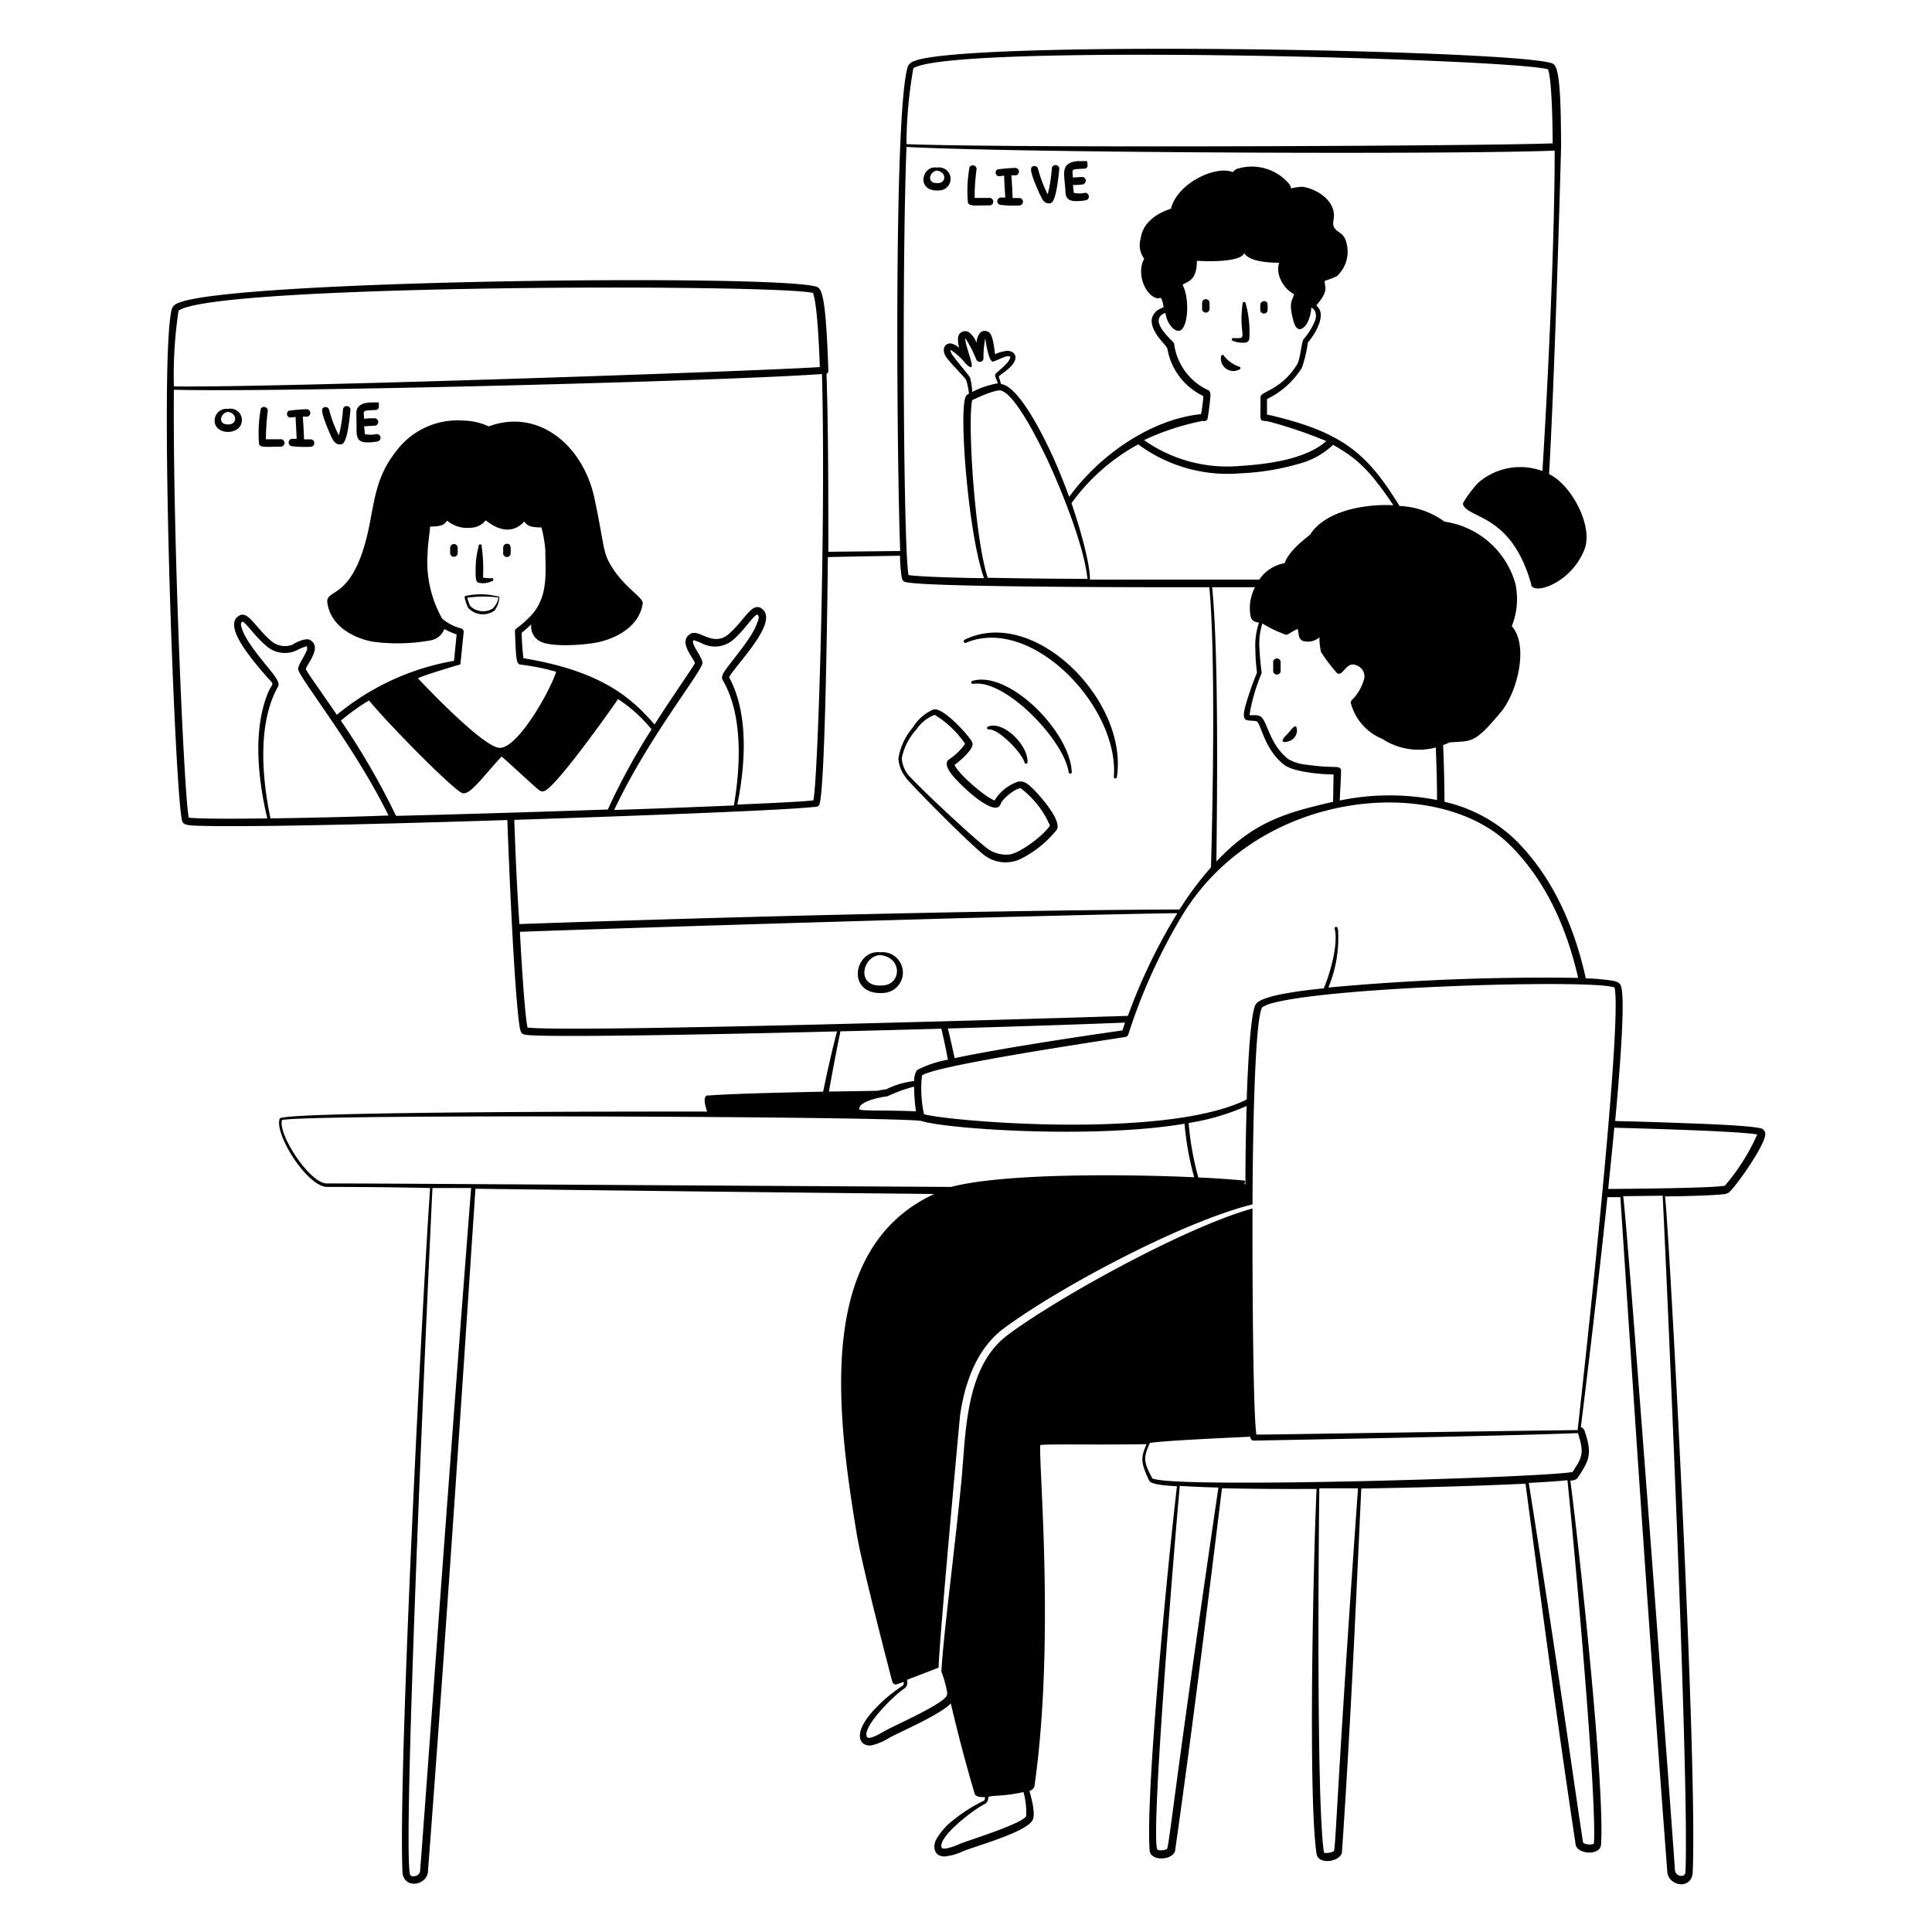
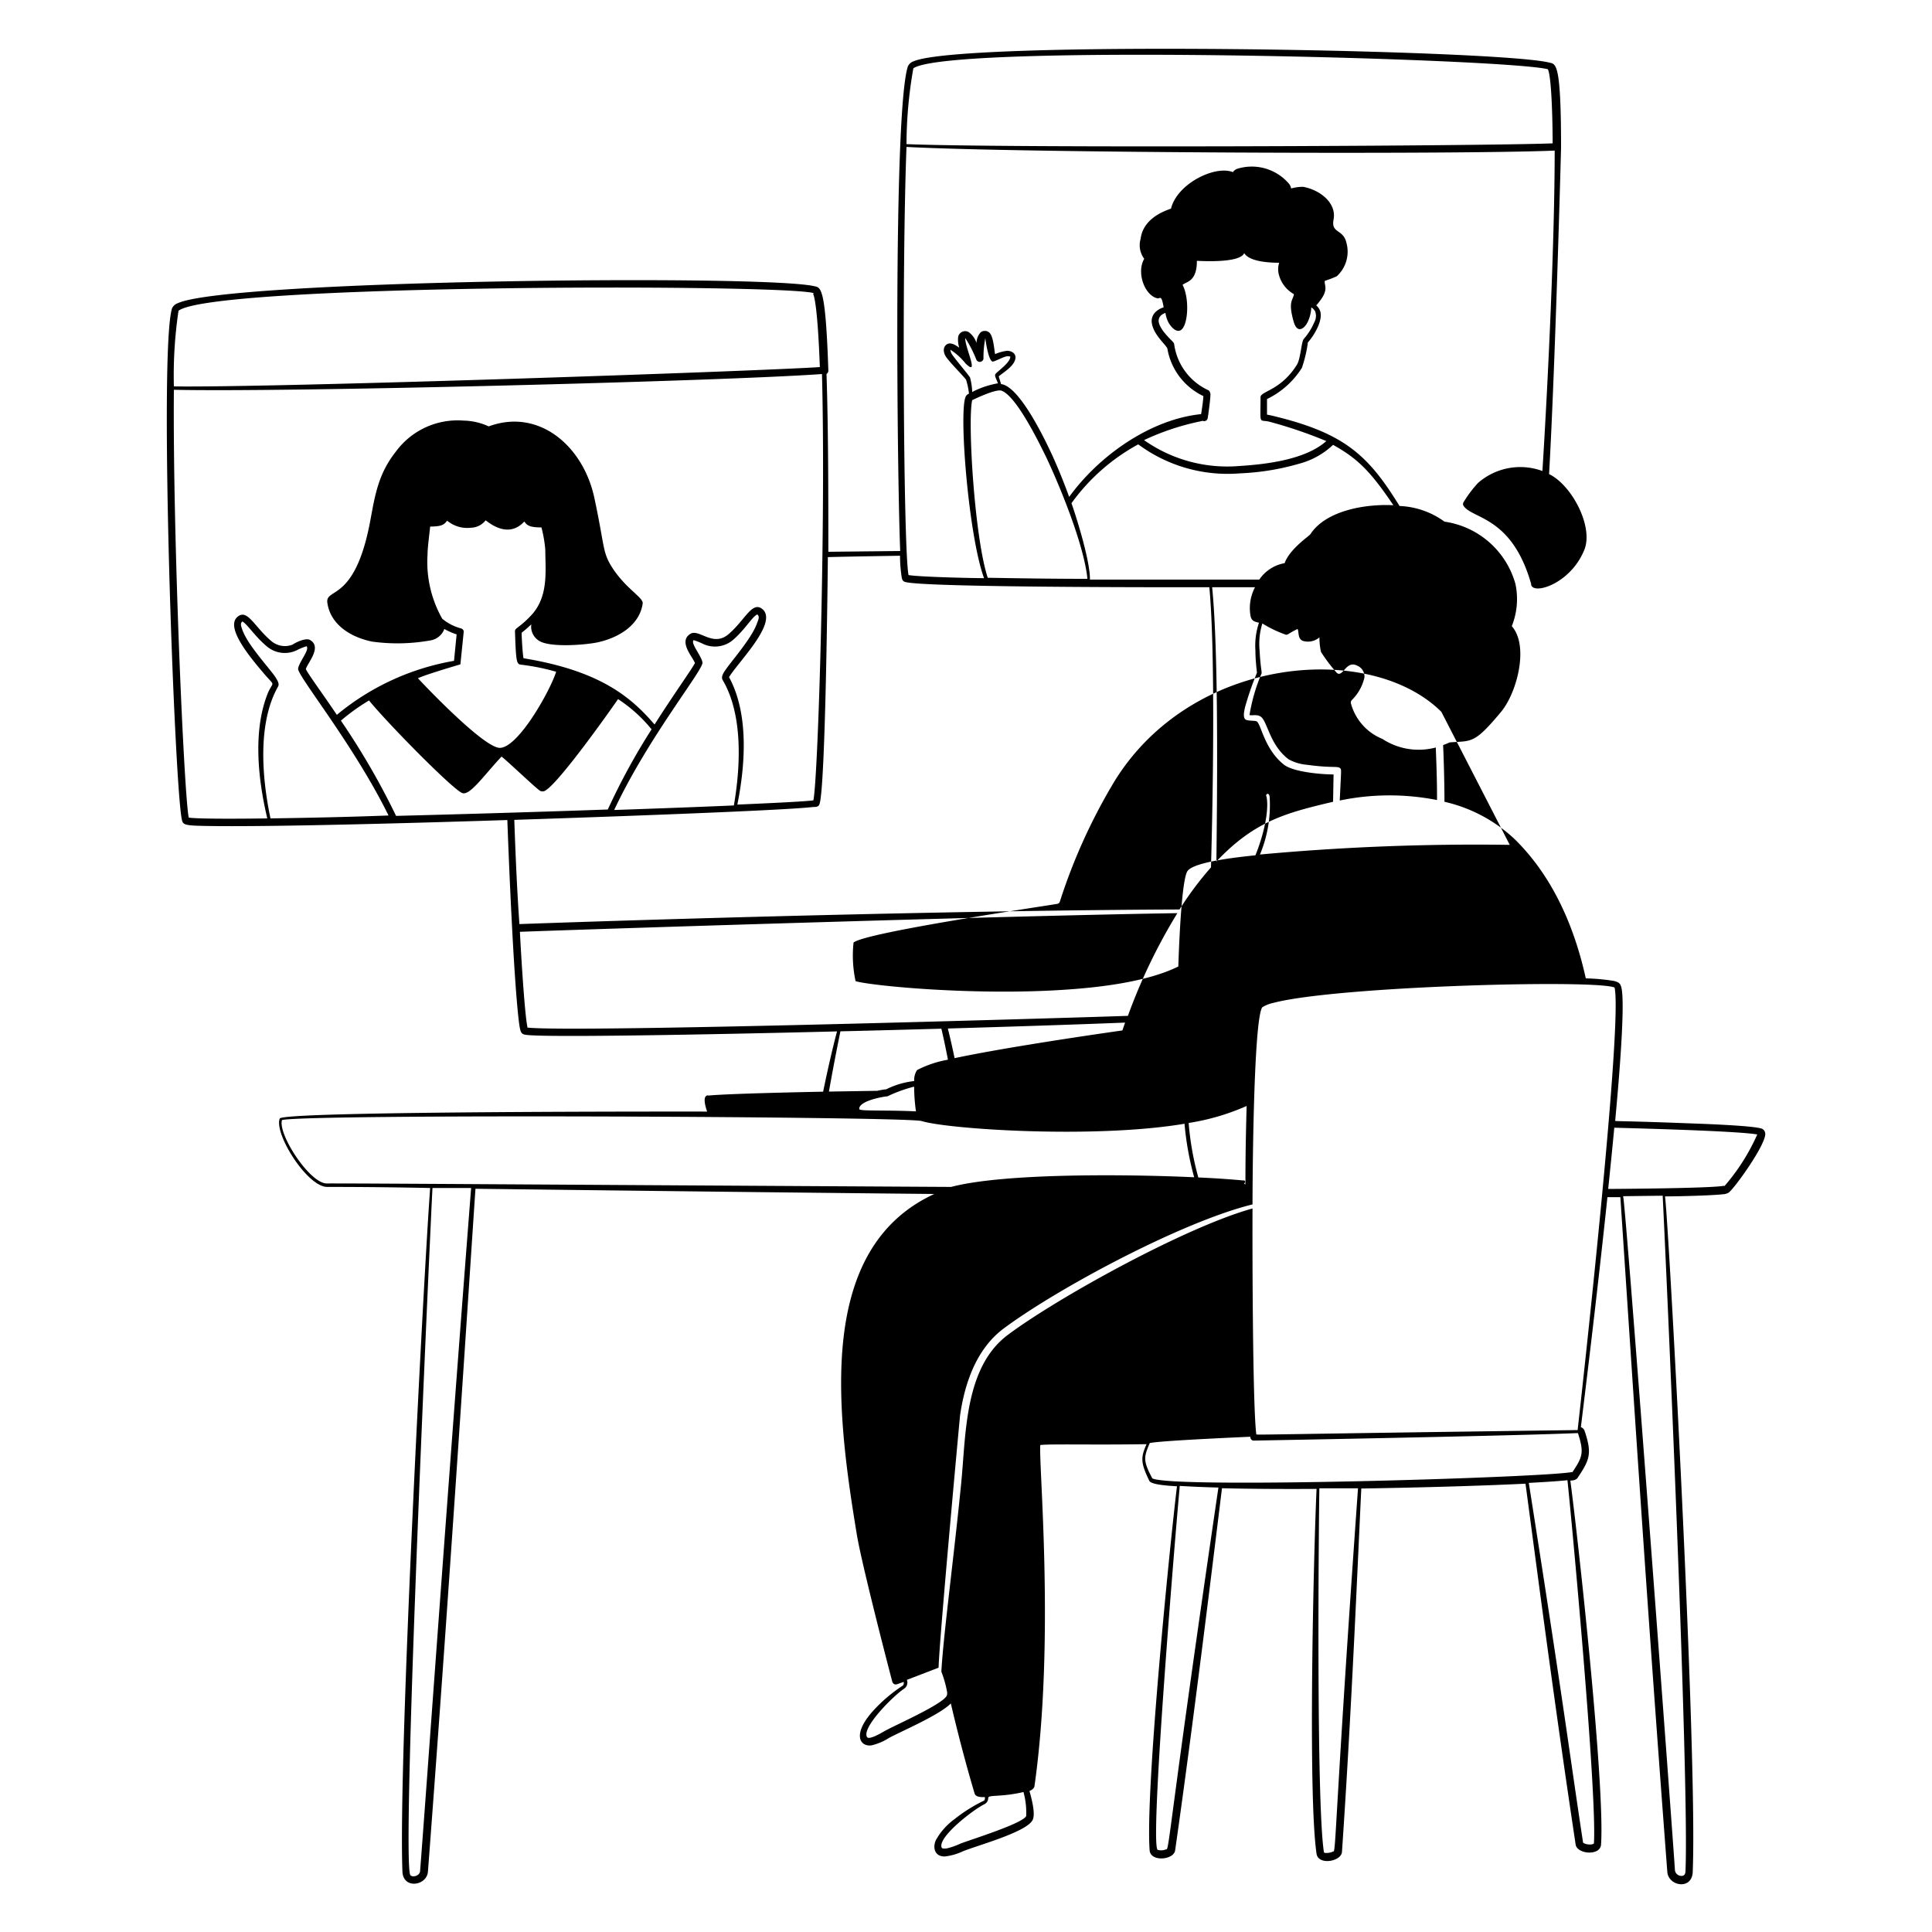
<svg xmlns="http://www.w3.org/2000/svg" viewBox="0 0 400 400" height="400" width="400" id="Facetime-Meeting-1--Streamline-Milano.svg">
  <desc>Facetime Meeting 1 Streamline Illustration: https://streamlinehq.com</desc>
  <g fill="#000000">
-     <path d="M182.26 197.16c-5.54 -0.6 -7.18 9.16 0.9 8.4a4.22 4.22 0 1 0 -0.9 -8.4zm0.74 6.84c-6 0.7 -4.52 -6.12 -0.76 -6.26 4.64 0.52 4.34 5.94 0.76 6.26zm84.12 -52.7a10 10 0 0 1 -0.8 0.9c-2 2 0.44 1.48 1.18 0.94a2.4 2.4 0 0 0 1.02 -1.66c-0.02 -1.26 -0.24 -1.6 -1.4 -0.18zm-3.52 -14.34v1.8a0.78 0.78 0 1 0 1.54 0v-1.76a0.78 0.78 0 0 0 -1.54 -0.04zM168.28 60.64s0.06 0.1 0 0zM49.76 88.16a2.36 2.36 0 0 0 -2.54 -3.5 2.44 2.44 0 0 0 -2.78 2.46c0.02 2.7 4.18 3 5.32 1.04zm-2.2 -0.3c-2.66 0.26 -2 -2.42 -0.36 -2.58 1.96 0.32 1.86 2.42 0.36 2.58zm146.92 -48.44a2.38 2.38 0 1 0 -0.48 -4.72c-3.22 -0.54 -4.42 5.12 0.48 4.72zM194 35.32c2 0.32 1.88 2.42 0.38 2.58 -2.72 0.26 -1.98 -2.42 -0.38 -2.58zM58 92.48a0.78 0.78 0 1 0 0 -1.54h-2.96a54.72 54.72 0 0 1 0.38 -5.76 0.78 0.78 0 0 0 -1.42 -0.58 28 28 0 0 0 -0.36 7.4c0.36 0.72 1.78 0.48 4.36 0.48zm146.74 -49.96a0.78 0.78 0 1 0 0 -1.54h-2.96a45.7 45.7 0 0 1 0.38 -5.76 0.78 0.78 0 0 0 -1.44 -0.58 28 28 0 0 0 -0.32 7.36c0.4 0.76 1.78 0.52 4.34 0.52zM70.44 92c0.6 0 1.46 -0.12 2.12 -7.18a0.78 0.78 0 0 0 -1.54 -0.14 30 30 0 0 1 -0.86 5.46 24.94 24.94 0 0 1 -2 -5.26 0.78 0.78 0 0 0 -1.38 -0.3c-0.56 0.72 1.8 5.8 1.82 5.86 0.38 0.82 0.96 1.68 1.84 1.56zm146.74 -49.9c0.62 0 1.46 -0.12 2.14 -7.18a0.78 0.78 0 0 0 -1.54 -0.14 32 32 0 0 1 -0.86 5.46 26.14 26.14 0 0 1 -2 -5.26 0.76 0.76 0 0 0 -1.38 -0.28c-0.54 0.74 1.88 5.9 2 6 0.24 0.68 0.82 1.46 1.64 1.4zM73.82 89.4c0.1 1.44 0.44 2.2 2.32 2.2a10.98 10.98 0 0 0 2 -0.2 0.76 0.76 0 0 0 -0.24 -1.52 5.38 5.38 0 0 1 -2.36 0c0 -0.14 -0.14 -1.48 -0.14 -1.62l2 -0.12a0.78 0.78 0 1 0 0 -1.54c-0.76 0 -1.22 0 -2 0.12 -0.12 -1.74 -0.42 -1.7 1.84 -1.82 0.66 0 1.06 0 1.2 -0.62 0 -1.18 0.12 -0.96 -0.84 -0.96s-4 -0.16 -3.82 2.44c0.08 4.24 0.02 3.2 0.04 3.64zm146.76 -49.96c0 1.44 0.44 2.2 2.32 2.2a10.98 10.98 0 0 0 2 -0.2 0.78 0.78 0 0 0 -0.26 -1.52 5.26 5.26 0 0 1 -2.34 0c0 -0.14 -0.14 -1.46 -0.16 -1.62 0.68 0 1.22 0 2 -0.12a0.78 0.78 0 0 0 0 -1.54c-0.76 0 -1.22 0.1 -2 0.12 -0.14 -1.74 -0.42 -1.7 1.84 -1.82 0.64 0 1.06 0 1.2 -0.62 -0.14 -1.18 0 -0.96 -0.84 -0.96h-1.36c-3.5 0.46 -2.62 2.52 -2.4 6.08zM60 86.44s0.66 0 1.18 -0.14c0.1 1.32 0.22 4.24 0.24 4.56h-0.78a0.76 0.76 0 1 0 -0.22 1.52 24 24 0 0 0 4 0.12 0.78 0.78 0 0 0 0 -1.54h-1.48c0 -1.06 -0.18 -3.64 -0.24 -4.7h0.94a0.78 0.78 0 0 0 -0.2 -1.54 34.62 34.62 0 0 0 -3.64 0.32 0.76 0.76 0 0 0 0.2 1.4zm146.72 -49.96s0.66 0 1.18 -0.14c0 1.12 0.22 4.34 0.24 4.56h-0.78a0.76 0.76 0 1 0 -0.22 1.52 24.2 24.2 0 0 0 4 0.12 0.78 0.78 0 0 0 0 -1.54h-1.5c0 -1.06 -0.16 -3.64 -0.24 -4.7h0.96a0.78 0.78 0 0 0 -0.2 -1.54 34.62 34.62 0 0 0 -3.64 0.32 0.76 0.76 0 0 0 0.2 1.4zM96.9 125.82a4.14 4.14 0 0 0 5.5 0.58 5.3 5.3 0 0 0 1 -2.82 14.38 14.38 0 0 0 -7.06 -0.18c-0.18 0 -0.14 0.32 -0.1 0.52a12.34 12.34 0 0 0 0.66 1.9zm6.3 -2A4.4 4.4 0 0 1 102 126a3.82 3.82 0 0 1 -4.66 -0.54 12.62 12.62 0 0 1 -0.6 -1.7 22.98 22.98 0 0 1 6.46 -0.04zm-4.28 -3.22a4 4 0 0 0 2.9 -0.28 0.32 0.32 0 1 0 -0.16 -0.6 9.36 9.36 0 0 1 -1.66 -0.14 33.24 33.24 0 0 0 -0.28 -6.48 0.32 0.32 0 1 0 -0.62 0 18 18 0 0 0 -0.62 4.9c-0.02 0.78 -0.08 2.28 0.44 2.6zm-4.16 -7.18a0.8 0.8 0 0 0 -0.76 -0.8 0.84 0.84 0 0 0 -0.8 0.76v1.12a0.78 0.78 0 0 0 1.56 0c0 -0.36 -0.02 -0.66 0 -1.08zm9.42 1a0.78 0.78 0 1 0 1.54 0c0 -1 0.14 -1.84 -0.76 -1.84a0.78 0.78 0 0 0 -0.78 0.78zm152.32 -37.88a0.32 0.32 0 0 0 0 -0.64 6.84 6.84 0 0 1 -3.06 -2.18 0.32 0.32 0 0 0 -0.62 0 2.58 2.58 0 0 0 3.68 2.82zm-1.32 -6a5.52 5.52 0 0 0 2.78 0.38 0.92 0.92 0 0 0 0.7 -0.88 22 22 0 0 0 -0.46 -6c-0.14 -0.64 -0.28 -1.1 -0.3 -1.28a0.32 0.32 0 0 0 -0.62 0c-0.96 7.02 1.52 7.42 -2 7.22a0.3 0.3 0 0 0 -0.1 0.56zm-6.3 -7.7v1.22a0.78 0.78 0 0 0 1.54 0v-1.2a0.78 0.78 0 1 0 -1.54 -0.02zm13.56 1.52c0 -1.18 0.18 -2 -0.72 -2a0.8 0.8 0 0 0 -0.8 0.74v1.16a0.78 0.78 0 0 0 1.52 0.1zM187.56 161c-0.2 0.14 11.74 12.34 15.82 15.72a7.26 7.26 0 0 0 8 1.08 22.44 22.44 0 0 0 7.4 -6c1.2 -1.86 -3.7 -7.4 -5.26 -8.82 -0.96 -0.86 -1.62 -1.36 -2.74 -1.14a9.12 9.12 0 0 0 -4.86 3.88c-1.78 -0.54 -7.68 -5.62 -8.28 -7.36 0.98 -0.7 3.4 -2.8 3.68 -4a1.12 1.12 0 0 0 -0.12 -0.86c-1.04 -1.72 -6.24 -7.32 -8 -6.58a9.16 9.16 0 0 0 -4.18 3.66A13.06 13.06 0 0 0 186 157.06a7.24 7.24 0 0 0 1.56 3.94zm-0.86 -4a12.34 12.34 0 0 1 3.06 -6 8 8 0 0 1 3.76 -3 20.54 20.54 0 0 1 6.3 6 12.38 12.38 0 0 1 -3.26 3.18c-1.18 0.72 -0.26 2.22 0.6 3.3 1.74 2.18 8.9 8.96 10 6 0.54 -1.4 3.52 -3.52 4.22 -3.24a19.3 19.3 0 0 1 6 7.68c-1.26 2 -6.22 5.78 -8.48 6a6.56 6.56 0 0 1 -4.68 -1.4c-3.32 -2.58 -13.38 -12 -16.2 -15.1a6.48 6.48 0 0 1 -1.32 -3.32zm17.9 -6.58a0.3 0.3 0 0 0 0.14 0.6c2 -0.12 6.8 4.76 7.38 6.86a0.32 0.32 0 0 0 0.62 0c0.16 -3.68 -5.06 -8.7 -8.14 -7.46zm-3.3 -9.44a0.32 0.32 0 0 0 0.14 0.62c6.46 -1.16 18.72 11.36 19.82 18.26a0.32 0.32 0 0 0 0.64 0c-0.34 -8.42 -13.08 -21.18 -20.6 -18.88z" stroke-width="1" />
-     <path d="M200 133.08c13.64 -5.76 31.84 13.38 30.6 27.86a0.32 0.32 0 0 0 0.62 0c2.5 -15.76 -17.04 -35.58 -31.48 -28.5a0.3 0.3 0 0 0 0.26 0.64z" stroke-width="1" />
-     <path d="M334.18 204.52zm-21.6 -29.6c7.48 7.38 11.82 17.28 14.16 27.54a486.9 486.9 0 0 0 -51.72 2 26.46 26.46 0 0 0 2 -12c-0.16 -1.02 -0.96 -0.44 -0.64 0 0.62 3.14 -0.82 8.56 -2.3 12.16 -2.8 0.3 -12.86 1.28 -14.1 3.32s-1.76 16.4 -1.86 19.7c-6.34 3.14 -16 4.3 -23.06 4.78 -18.76 1.32 -40.42 -0.76 -43.76 -1.74a25.08 25.08 0 0 1 -0.42 -8c2.58 -2.12 38.9 -7.44 42.14 -8a0.68 0.68 0 0 0 0.58 -0.5 118.14 118.14 0 0 1 11.42 -25.08c16.24 -26.04 52.98 -28.68 67.56 -14.18zm-55.2 69.48a190.26 190.26 0 0 0 -9.28 -0.62 59.8 59.8 0 0 1 -2 -11.28 47.62 47.62 0 0 0 12 -3.52c-0.48 17.82 0 16.54 -0.52 16a0.3 0.3 0 0 0 -0.2 -0.58zm-61.14 -31.46c11.7 -0.34 24.96 -0.76 36.7 -1.22 -0.26 0.72 -0.44 1.28 -0.56 1.62 -9.42 1.34 -25.42 3.76 -34.74 5.74 -0.42 -2 -0.9 -4.16 -1.4 -6.14zm54.72 -91.36h8.88a9.24 9.24 0 0 0 -0.92 6c0.24 1.02 0.88 1.16 1.74 1.34a14.9 14.9 0 0 0 -0.74 5.76c0 2 0.26 4 0.32 4.6a64.14 64.14 0 0 0 -2.48 7.18c-0.16 0.76 -0.42 1.88 0 2.4s2.16 0.22 2.52 0.56c0.9 0.92 1.64 5.84 5.58 8.92 2 1.52 7.78 2 10.24 2L276 166c-9.78 2.3 -16.26 4 -24.16 12.36 0.16 -13.66 0.48 -43.26 -0.88 -56.78zm-29.12 -17.4a41.4 41.4 0 0 1 13.82 -12.18 31.08 31.08 0 0 0 21.08 6 51.12 51.12 0 0 0 12.26 -2 16.22 16.22 0 0 0 7 -3.9c4.78 2.7 7.44 5 12.48 12.5 -5.86 -0.3 -14 1.12 -17.18 6 -0.28 0.42 -4.24 3 -5.34 6a8 8 0 0 0 -5.24 3.4h-35.06c0.06 -3.58 -2.46 -11.9 -3.82 -15.82zM199.86 70a25.52 25.52 0 0 1 2.28 4.46 0.78 0.78 0 0 0 1.48 -0.18A20.86 20.86 0 0 1 204 70c0 0.2 0.64 4.88 1.56 4.86 0.38 0 2.46 -1.12 3 -1.1s0.66 0 0.6 0.26c-0.22 1.14 -2.24 2.56 -3 3.34 -0.34 0.36 0 0.84 0.46 2a18.12 18.12 0 0 0 -5.34 1.8 12.5 12.5 0 0 0 -0.44 -2.98c-0.22 -0.46 -2.92 -3.62 -3.7 -4.76a2 2 0 0 1 -0.36 -0.92c0 -0.18 0 -0.12 0.12 0a12.62 12.62 0 0 1 2.98 2.72c3.08 3.06 -0.22 -3.54 -0.02 -5.22zm1.4 12.86c1.02 -0.5 4.8 -2.26 6 -2 3.1 0.92 8 11.04 9.44 14 2.94 6.26 7.76 18.12 8.44 24.98 -7.7 0 -14.76 -0.12 -20.64 -0.22 -2.72 -8.28 -4.18 -32.14 -3.24 -36.68zm47.66 4.22a0.74 0.74 0 0 0 1.12 -0.5c0.16 -0.94 0.52 -3.64 0.56 -4.68a1.32 1.32 0 0 0 -0.32 -1.06 12.32 12.32 0 0 1 -7.18 -9.58 0.86 0.86 0 0 0 -0.18 -0.38c-0.36 -0.48 -2.8 -2.54 -3.04 -4.34 0 -0.72 0.28 -1.34 1.4 -1.76a7.76 7.76 0 0 0 0.42 1.52c0.44 1.08 1.62 2.54 2.64 2.12 1.66 -0.7 2 -6.62 0.5 -9.44 0.78 -0.7 2.98 -0.64 2.96 -4.98 0.22 0 8.92 0.6 9.8 -1.6 1.08 1.82 5.36 2 7.24 2a4.4 4.4 0 0 0 0 2.68 6.48 6.48 0 0 0 2.72 3.62c0.24 0.2 0.38 0 0.28 0.46 -0.26 1.08 -1.14 1.44 0 5.44 0.26 0.92 0.78 1.84 1.64 1.46 1.38 -0.6 2 -3.24 2 -4.38 0.2 0 0.6 0.44 0.8 0.76a2.72 2.72 0 0 1 -0.18 2.3 12.56 12.56 0 0 1 -2.14 3.4c-0.52 0.46 -0.68 4.16 -1.44 5.36 -3.32 5.34 -7.54 5.5 -7.54 6.72 0 6 -0.4 4.54 1.86 5.1a93.26 93.26 0 0 1 11.76 4c-4.26 3.8 -12.22 4.8 -18 5.16a29.88 29.88 0 0 1 -19.74 -5.36 52 52 0 0 1 12.06 -3.96zm28.56 72c-0.52 -0.56 -1.56 0 -6.9 -0.74a9.5 9.5 0 0 1 -3.8 -1.14c-3.78 -2.88 -4.28 -7.38 -5.58 -8.68 -0.82 -0.78 -2.14 -0.26 -2.5 -0.5a36.94 36.94 0 0 1 2.48 -8.56c0.12 -0.32 -0.22 -1.26 -0.4 -4.86a14.12 14.12 0 0 1 0.58 -5.52 24.52 24.52 0 0 0 4.78 2.3c0.46 0.18 0.74 -0.34 2.52 -1.16 0.3 0.74 0 2 1.06 2.46a3.66 3.66 0 0 0 3.46 -0.72 12.94 12.94 0 0 0 0.32 3.02 34.16 34.16 0 0 0 3.3 4.36c1.28 0.96 1.88 -2.76 4.24 -1.5a2.4 2.4 0 0 1 1.44 2.48 9.54 9.54 0 0 1 -2.6 4.62 0.78 0.78 0 0 0 -0.18 0.72 11.04 11.04 0 0 0 6.5 7.32 13.7 13.7 0 0 0 11.06 1.78c0.14 3.28 0.28 7.58 0.26 10.88a50.58 50.58 0 0 0 -20.14 0.1c0.3 -6.56 0.38 -6.34 0.1 -6.66zm43 -144.74c0.88 2 0.98 13.2 0.98 15.34 -13.74 0.56 -113.64 1 -133.78 0.16a91.3 91.3 0 0 1 1.42 -15.7c7.5 -5.16 122.9 -2.04 131.38 0.2zm-6.72 106.58a17.88 17.88 0 0 0 -14.7 -12.92 16.88 16.88 0 0 0 -9.3 -3.24c-6.48 -10.48 -11.32 -15.16 -26.64 -18.76l-0.8 -0.16v-3.22a17.52 17.52 0 0 0 7.22 -6.46 26.62 26.62 0 0 0 1.24 -5.26c1.44 -1.62 3.5 -5.12 2.32 -6.98 -0.7 -1.1 -0.8 -0.28 0 -1.4 2.16 -2.68 0.96 -3.5 1.2 -4.38a21.14 21.14 0 0 0 2.46 -0.94 6.88 6.88 0 0 0 2 -6.94c-0.66 -2.9 -3.22 -1.88 -2.66 -4.8 0.66 -3.48 -2.86 -6.16 -6.3 -6.78a9.06 9.06 0 0 0 -2.48 0.34 2.38 2.38 0 0 0 -0.4 -0.92A10.12 10.12 0 0 0 256 35c-1.36 0.78 0 0.76 -1.4 0.44 -3.84 -0.84 -10.94 2.82 -12.16 7.76 -4.32 1.44 -6 3.88 -6.28 6.22a4.7 4.7 0 0 0 0.74 4.16c-1.68 2.9 0.14 7.62 2.72 8.18 0.58 0.14 0.82 -0.92 1.3 1.86 -2 0.68 -2.6 2 -2.46 3.16 0.3 2.58 3.12 4.72 3.24 5.44a13.36 13.36 0 0 0 7.44 9.78c0 0.78 -0.34 2.98 -0.46 3.74 -10.44 1.06 -21.1 8.54 -27.32 17.14a121.86 121.86 0 0 0 -3.42 -8.44c-1.6 -3.48 -6.86 -14.48 -10.68 -14.92 -0.16 -0.56 -0.38 -1.22 -0.48 -1.6 1.06 -0.9 3.02 -2 3.42 -3.54 0.22 -0.82 -0.26 -1.66 -1.64 -1.76a8.9 8.9 0 0 0 -2.54 0.7c-0.22 -1.26 -0.38 -3.86 -1.26 -4.52a1.42 1.42 0 0 0 -1.72 0 3.32 3.32 0 0 0 -0.86 2.2 4.6 4.6 0 0 0 -1.62 -2.24 1.48 1.48 0 0 0 -2.18 0.96A5.56 5.56 0 0 0 198.6 72c-0.86 -0.66 -2 -1.32 -2.78 -0.54s-0.34 2 0.28 2.74c0.18 0.24 0.46 0.56 0.78 0.94 1.18 1.32 3 3.22 3.14 3.5a15.48 15.48 0 0 1 0.6 2.86 1.28 1.28 0 0 0 -0.62 0.5c-1.6 2.58 0.52 29.02 3.74 37.7 -2.36 0 -13.32 -0.24 -15.64 -0.64 -1.06 -5.48 -1.38 -64.16 -0.42 -88.64 23.12 1.24 114.22 1.6 134.2 0.76 0 18.6 -1.36 47.54 -2.54 66.34A13.26 13.26 0 0 0 306 100a24.28 24.28 0 0 0 -3 4 0.68 0.68 0 0 0 0 0.7c1.74 2.78 10 2.1 14 16.18 0 0.36 0.12 0.54 0.42 0.74 1.64 1 8 -1.44 10.58 -7.74 2 -4.82 -2.62 -13.5 -7.28 -15.72 1.28 -22.42 2.48 -67.38 2.48 -67.64 0 -17.58 -1.06 -17.24 -2.42 -17.56 -10.82 -2.7 -121.32 -4.66 -131.6 -0.28a2 2 0 0 0 -1.22 1.08c-3.06 9.44 -2.2 86 -1.58 100.32l-14.88 0.16c0 -11.28 0 -25.5 -0.38 -36.82a0.78 0.78 0 0 0 0.38 -0.7c-0.58 -17.5 -1.56 -17.18 -2.96 -17.48 -11.06 -2.46 -121.56 -1.24 -131.74 3.54a2 2 0 0 0 -1.2 1.1c-2.72 9.34 0.46 96.98 2 105.54 0.26 1.44 0.32 1.52 6.12 1.6 14.2 0.2 47.16 -0.78 61.32 -1.24 0.34 9.46 1.26 31.38 2.28 40.8 0.36 3.16 0.48 3.5 1.5 3.66 4.84 0.78 60.18 -0.58 64.48 -0.7 -1 3.72 -2.12 8.74 -2.88 12.48 -25.82 0.52 -23.78 0.96 -23.78 0.76 -1.26 0 -0.64 2.18 -0.24 3.36 -1.78 0 -87.88 -0.14 -88.48 1.44 -1.22 3.18 5.7 14.14 9.8 14.16 2.92 0 10.46 0 21.34 0.22 -1.3 17.42 -6.64 118.98 -5.74 141.54 0.16 3.72 5.06 2.92 5.28 0 4.58 -60.22 8.82 -126.52 9.84 -141.38 31.16 0.38 61.9 0.76 95 1.08 -24.32 11.22 -20.42 44.2 -16 70.76 0.98 5.74 5.82 24.62 7.3 30.22a0.82 0.82 0 0 0 0.38 0.48c0.4 0.22 0.62 0 2 -0.44 0 0.32 0 0.64 -0.26 0.8a31.44 31.44 0 0 0 -5.42 4.48c-5.26 5.38 -3.48 8.2 -1 7.86a11.78 11.78 0 0 0 3.62 -1.54c2.34 -1.28 10.42 -4.72 12.8 -7.14 1.34 5.74 3 12.18 4.92 18.64 0.22 0.76 1.3 0.76 2.14 0.76 0 0.36 0 0.68 -0.36 0.8a32.56 32.56 0 0 0 -6 3.8 13.44 13.44 0 0 0 -3.82 4.34c-0.7 1.66 -0.14 3.38 1.88 3.34a11.86 11.86 0 0 0 3.76 -1.08c3.16 -1.26 13.22 -4 14.42 -6.48 0.64 -1.28 -0.26 -4.56 -0.66 -6 0.46 -0.18 0.98 -0.52 1.04 -1.02 4.26 -30 0.84 -66.58 1.2 -70.6 1.84 -0.26 11.18 0 22 -0.18 -1.18 2.7 -1.3 3.74 0.58 7.6 0.42 0.82 4.14 1.02 5.72 1.12 -1.5 12.38 -6.58 63 -5.66 75.38 0.2 2.44 5 2 5.28 0 4 -28 8.18 -62.72 9.7 -74.98 5.62 0.14 12.42 0.18 19.58 0.14 -0.6 12.94 -1.82 63.3 0 75.56 0.38 2.44 5.12 1.58 5.26 -0.4 2 -29.32 3.22 -59.02 4 -75.24 10.44 -0.16 23.82 -0.5 34 -1 2.58 19.36 6 45.62 10.38 74.72 0.3 2 5.1 2.4 5.26 0 0.82 -12.44 -4.72 -63.06 -6.36 -75.36 0.6 0 1.22 -0.16 1.5 -0.56 2.56 -3.8 3.02 -5.08 1.44 -9.78a1.24 1.24 0 0 0 -0.76 -0.72c0.62 -5.06 3.3 -26.68 5.5 -47.62h2.68c3.28 49.52 5.66 86.24 9.72 139.7 0.22 2.96 5.12 3.82 5.26 0 1.04 -25.16 -5.3 -139.86 -5.76 -139.86 2.52 0 9.48 -0.16 12 -0.44a2.54 2.54 0 0 0 1.26 -0.38c1.6 -1.44 7.24 -9.44 7.5 -11.88a1.2 1.2 0 0 0 -0.6 -1.28c-1.38 -0.68 -13.18 -1.08 -15.58 -1.16 -16 -0.62 -14.9 -0.3 -14.86 -0.64 0.36 -4 2.22 -23.72 1.26 -27.5 -0.2 -0.76 -0.5 -1.1 -1.62 -1.34a42.52 42.52 0 0 0 -5.74 -0.52C326 192 321.56 181.6 313.68 173.82a31.3 31.3 0 0 0 -14.62 -7.82c0 -3.38 -0.12 -8.32 -0.28 -11.74 1.64 -0.6 1 -0.54 2 -0.6 4 -0.26 4.66 0.14 10 -6.28 3.32 -4 5.82 -13.68 2.22 -17.74a15.12 15.12 0 0 0 0.76 -8.72zM36.96 64.34c7.1 -5.52 123.14 -5.56 131.32 -3.7 0.12 0 0.18 0 0.16 0.12s0 0 -0.12 0c0.94 2 1.34 13.14 1.42 15.24 -13.74 0.9 -113.56 4.3 -133.74 4a90.62 90.62 0 0 1 0.96 -15.66zm2.12 104.94c-0.96 -4.36 -3.34 -58.52 -3.08 -88.58 23.44 0.54 114 -1.8 134.18 -3.26 0.82 30.52 -0.8 83.66 -1.78 88.26 -1.88 0.3 -13.86 0.8 -15.74 0.88 1.68 -8.36 2.38 -18.86 -1.72 -26.38 1.8 -3.06 10.6 -11.66 6.68 -14.26 -2 -1.28 -3.46 2.5 -6.76 5.34s-6.2 -1.28 -8 0c-2.44 1.6 0.62 4.8 1.02 6 -0.58 1.16 -4.46 6.58 -8.36 12.72 -4.84 -5.6 -11.14 -11.1 -27.14 -13.72 -0.18 -1 -0.38 -4.28 -0.38 -5.28a24.58 24.58 0 0 0 2 -1.74 3.44 3.44 0 0 0 1.56 3.38c2.18 1.48 9.6 0.9 12.22 0.34 4.4 -0.98 8.62 -3.58 9.28 -8 0.2 -1.22 -3.08 -2.78 -6 -7 -2.44 -3.66 -1.7 -4.12 -4 -14.88s-11.48 -18.66 -21.88 -14.82a12.98 12.98 0 0 0 -5.22 -1.2 15.86 15.86 0 0 0 -14 6.42c-3.62 4.58 -4.3 8.92 -5.3 14.32 -3.18 17.1 -9.38 13.74 -8.88 17.02 0.66 4.5 4.84 7.1 9.28 8a38.56 38.56 0 0 0 12 -0.24A3.72 3.72 0 0 0 92 130.22a12.82 12.82 0 0 0 2.54 1.12L94 136.82A51.74 51.74 0 0 0 69.74 148c-3.08 -4.58 -6 -8.5 -6.42 -9.48 0.38 -1.3 3.38 -4.52 0.9 -6 -0.86 -0.54 -2.92 0.44 -3.64 0.94a4.34 4.34 0 0 1 -4.36 -0.7c-3.38 -2.8 -4.88 -6.54 -6.82 -5.22 -3.08 2 2.22 8.36 5.22 11.88 2.4 2.82 2 1.52 0.92 3.88 -3.24 7.78 -2.14 18 -0.2 26.14 -2.62 0.04 -13.78 0.18 -16.26 -0.16zm106.36 -32.12c-0.24 -1.44 -2.54 -4 -1.82 -4.62a12.9 12.9 0 0 1 2 0.8 5.78 5.78 0 0 0 6.2 -0.9c2.46 -2.14 4 -4.86 4.96 -5.22 0.52 0.36 0.28 1 0 1.68 -1 3.08 -5.12 7.68 -6.62 9.86 -0.38 0.56 -0.9 1.34 -0.56 2 4.22 7.12 3.76 17.76 2.34 26 -6.92 0.3 -15.48 0.62 -24.78 0.94 7.06 -15.06 18.52 -29.06 18.28 -30.54zm-50 -7.06a10 10 0 0 1 -3.88 -2 23.84 23.84 0 0 1 -3.04 -13.32c0 -1.42 0.4 -4.32 0.54 -5.76 2.7 0 2.96 -0.56 3.52 -1.22a6.48 6.48 0 0 0 4.92 1.46 4 4 0 0 0 3.04 -1.52c0.2 0 4.44 4.12 8 0.24 0.54 0.64 0.8 1.22 3.56 1.22a26.56 26.56 0 0 1 0.8 4.66c0 4.24 0.76 9.72 -3.02 13.64 -2.36 2.5 -3.28 2.5 -3.26 3.2 0.2 6.1 0.32 6.72 1.12 6.9a45.22 45.22 0 0 1 7.4 1.48c-1.12 3.68 -7.7 15.58 -11.6 15.76 -3.14 0.12 -14.76 -12 -17.02 -14.42 2 -0.9 8.8 -2.86 8.8 -2.88l0.68 -6.66a0.7 0.7 0 0 0 -0.62 -0.78zM56 169.44c-1.8 -8.54 -2.68 -19.8 1.58 -27.32 0.32 -0.58 -0.2 -1.34 -0.6 -2 -1.54 -2.18 -5.72 -6.64 -6.8 -9.72 -0.24 -0.68 -0.52 -1.32 0 -1.72 0.92 0.4 2.58 3.08 5.06 5.14a5.74 5.74 0 0 0 6.22 0.8 11.58 11.58 0 0 1 2 -0.82c0.72 0.68 -1.54 3.22 -1.74 4.64s11.52 15.74 18.72 30.4c-9.12 0.34 -17.56 0.5 -24.44 0.6zm26 -0.52a152.22 152.22 0 0 0 -11.42 -19.72 42.9 42.9 0 0 1 5.82 -4.18c3.72 4.58 16.9 18 19.22 19.14 1.56 0.76 4.42 -3.46 8.22 -7.52 1.44 1.12 7.12 6.58 8 7.1a1.1 1.1 0 0 0 1.18 -0.14c2.88 -1.8 12.98 -16 14.94 -18.86a30.46 30.46 0 0 1 6.94 6.26 136.2 136.2 0 0 0 -9.06 16.6c-14.24 0.5 -29.7 0.96 -43.84 1.32zm24.58 0.82c7.44 -0.24 54.36 -1.8 61.76 -2.66 0.52 0 1.12 0 1.3 -0.54 1.26 -2.86 1.72 -47.12 1.76 -51.2 4.96 -0.12 10 -0.2 14.94 -0.28 0 2 0.2 3.38 0.3 4.14s0.2 1 0.58 1.22c2.26 1.28 59.46 1.16 63.16 1.16 1.28 13.56 0.74 44.18 0.34 58a69.2 69.2 0 0 0 -6.52 8.72c-39.08 0.14 -95.22 1.56 -136.66 3.02 -0.46 -6.5 -0.8 -13.98 -1.06 -21.58zm2.64 43c-0.64 -2.82 -1.44 -16.94 -1.58 -19.82 20.74 -0.76 103.82 -3.38 136.12 -3.86a116.96 116.96 0 0 0 -10.24 21.26c-10.66 0.38 -115.32 3.52 -124.4 2.42zm64.96 0.78c6.94 -0.16 14 -0.36 20.72 -0.54 0.48 2 0.96 4.34 1.36 6.42a22.22 22.22 0 0 0 -6.38 2.14 3.66 3.66 0 0 0 -0.6 2.28 17.18 17.18 0 0 0 -5.82 1.72c-0.3 0 -1 0.12 -1.84 0.3l-10 0.16c0.66 -3.78 1.6 -8.68 2.38 -12.48zm15.56 16.58c-6.72 -0.32 -11.78 0 -11.84 -0.48 -0.14 -1.54 4.2 -2.48 5.84 -2.64a29.46 29.46 0 0 1 5.52 -2 38.3 38.3 0 0 0 0.38 5.12zm-102.76 157.22c0 0.98 -1.44 1.46 -2 0.94 -2 -2 4.34 -138.76 4.56 -142.3h8c-4.88 62.72 -9.24 124.4 -10.56 141.36zm-19.34 -142.3c-3.5 0 -10.14 -10.18 -9.26 -13.12 4.88 -1.3 129.4 -0.74 132.42 0.2 5.54 1.7 35.76 3.7 54.44 0.56a61.5 61.5 0 0 0 2 11.08c-11.86 -0.56 -38.84 -1.02 -50.32 2 -92 -0.52 -120.62 -0.74 -129.28 -0.72zM212.46 376c-0.8 1.58 -11.7 4.94 -13.66 5.72a14 14 0 0 1 -2.82 0.98c-0.3 0 -0.9 0.12 -1.02 -0.18 -0.88 -2.18 6.76 -8 8.86 -8.98a1.42 1.42 0 0 0 0.78 -1.28c0 -0.74 2.5 -0.12 7.3 -1.24a16 16 0 0 1 0.56 4.98zm29.06 6.84a2.64 2.64 0 0 1 -1.82 0.16c-1.8 -0.66 4 -69.6 4.56 -75.36 2.2 0.14 4.94 0.26 8 0.34 -9.88 67.22 -10.16 74.64 -10.74 74.94zm34.58 0.44c-0.66 0.4 -2 0.48 -2 0.18 -1.64 -10.62 -1.04 -70.86 -0.94 -75.32h8c-4.62 65.04 -4.56 74.92 -5.06 75.22zm53.88 -1.64c0 0.28 -1.5 0.42 -2.22 -0.14 -2.58 -16.88 -4 -28.6 -11.24 -74.48 2.16 -0.12 5.86 -0.32 8 -0.56 0.68 6.1 6.18 64.9 5.48 75.26zm-4.46 -76.88c-5.42 1.14 -82.82 3.5 -86.94 1.32 -2 -3.7 -1.74 -4.46 -0.54 -7.3 1.3 -0.34 9.68 -0.82 20.82 -1.32 0 0.44 0.28 0.82 0.74 0.8 65.86 -1.22 66.9 -1.62 67.1 -1.54 1.3 4.06 0.96 4.92 -1.18 8.12zm1.1 -8.68c-67.66 0.9 -66.5 1.06 -66.52 0.86 -0.76 -6 -0.82 -38 -0.78 -46.74 -14 3.88 -40.66 18.66 -50.72 26.22 -8.92 6.72 -8.6 20.52 -9.58 30.5 -1.46 14.92 -3.74 31.88 -4.12 39.18a22.22 22.22 0 0 1 1.2 4.3c0 0.6 0 0.72 -0.68 1.36 -2.52 2.12 -10.16 5.46 -12.2 6.6 -0.58 0.32 -3.32 2 -3.72 1.26 -1.14 -2 5.68 -8.72 7.7 -10a1.54 1.54 0 0 0 0.56 -1.82l6.56 -2.52c0.24 -6.98 4.42 -52 4.44 -52.14 0.96 -6.78 3.38 -13.78 8.92 -18 11.28 -8.42 37.06 -22.2 51.64 -25.78 0 -3.48 0.14 -37.78 2 -40.8a6.98 6.98 0 0 1 2.22 -0.9c13 -3.48 66.72 -4.92 70.74 -3.2 1.72 7.54 -6.82 84.32 -7.66 91.7zm22.34 91.28c0 0.66 -0.28 1.1 -0.94 1.02a1.34 1.34 0 0 1 -1.24 -1.14c0 -1.06 -10.28 -139.58 -10.74 -139.58l8.2 -0.1c0.62 12.18 5.54 120.76 4.72 139.88zm8 -141.86c-2.64 0.52 -21.12 0.64 -24 0.66 0.44 -4.32 0.88 -8.6 1.26 -12.68 4.12 0.12 25.54 0.66 29.6 1.4a42.7 42.7 0 0 1 -6.8 10.7z" stroke-width="1" />
+     <path d="M334.18 204.52zm-21.6 -29.6a486.9 486.9 0 0 0 -51.72 2 26.46 26.46 0 0 0 2 -12c-0.16 -1.02 -0.96 -0.44 -0.64 0 0.62 3.14 -0.82 8.56 -2.3 12.16 -2.8 0.3 -12.86 1.28 -14.1 3.32s-1.76 16.4 -1.86 19.7c-6.34 3.14 -16 4.3 -23.06 4.78 -18.76 1.32 -40.42 -0.76 -43.76 -1.74a25.08 25.08 0 0 1 -0.42 -8c2.58 -2.12 38.9 -7.44 42.14 -8a0.68 0.68 0 0 0 0.58 -0.5 118.14 118.14 0 0 1 11.42 -25.08c16.24 -26.04 52.98 -28.68 67.56 -14.18zm-55.2 69.48a190.26 190.26 0 0 0 -9.28 -0.62 59.8 59.8 0 0 1 -2 -11.28 47.62 47.62 0 0 0 12 -3.52c-0.48 17.82 0 16.54 -0.52 16a0.3 0.3 0 0 0 -0.2 -0.58zm-61.14 -31.46c11.7 -0.34 24.96 -0.76 36.7 -1.22 -0.26 0.72 -0.44 1.28 -0.56 1.62 -9.42 1.34 -25.42 3.76 -34.74 5.74 -0.42 -2 -0.9 -4.16 -1.4 -6.14zm54.72 -91.36h8.88a9.24 9.24 0 0 0 -0.92 6c0.24 1.02 0.88 1.16 1.74 1.34a14.9 14.9 0 0 0 -0.74 5.76c0 2 0.26 4 0.32 4.6a64.14 64.14 0 0 0 -2.48 7.18c-0.16 0.76 -0.42 1.88 0 2.4s2.16 0.22 2.52 0.56c0.9 0.92 1.64 5.84 5.58 8.92 2 1.52 7.78 2 10.24 2L276 166c-9.78 2.3 -16.26 4 -24.16 12.36 0.16 -13.66 0.48 -43.26 -0.88 -56.78zm-29.12 -17.4a41.4 41.4 0 0 1 13.82 -12.18 31.08 31.08 0 0 0 21.08 6 51.12 51.12 0 0 0 12.26 -2 16.22 16.22 0 0 0 7 -3.9c4.78 2.7 7.44 5 12.48 12.5 -5.86 -0.3 -14 1.12 -17.18 6 -0.28 0.42 -4.24 3 -5.34 6a8 8 0 0 0 -5.24 3.4h-35.06c0.06 -3.58 -2.46 -11.9 -3.82 -15.82zM199.86 70a25.52 25.52 0 0 1 2.28 4.46 0.78 0.78 0 0 0 1.48 -0.18A20.86 20.86 0 0 1 204 70c0 0.2 0.64 4.88 1.56 4.86 0.38 0 2.46 -1.12 3 -1.1s0.66 0 0.6 0.26c-0.22 1.14 -2.24 2.56 -3 3.34 -0.34 0.36 0 0.84 0.46 2a18.12 18.12 0 0 0 -5.34 1.8 12.5 12.5 0 0 0 -0.44 -2.98c-0.22 -0.46 -2.92 -3.62 -3.7 -4.76a2 2 0 0 1 -0.36 -0.92c0 -0.18 0 -0.12 0.12 0a12.62 12.62 0 0 1 2.98 2.72c3.08 3.06 -0.22 -3.54 -0.02 -5.22zm1.4 12.86c1.02 -0.5 4.8 -2.26 6 -2 3.1 0.92 8 11.04 9.44 14 2.94 6.26 7.76 18.12 8.44 24.98 -7.7 0 -14.76 -0.12 -20.64 -0.22 -2.72 -8.28 -4.18 -32.14 -3.24 -36.68zm47.66 4.22a0.74 0.74 0 0 0 1.12 -0.5c0.16 -0.94 0.52 -3.64 0.56 -4.68a1.32 1.32 0 0 0 -0.32 -1.06 12.32 12.32 0 0 1 -7.18 -9.58 0.86 0.86 0 0 0 -0.18 -0.38c-0.36 -0.48 -2.8 -2.54 -3.04 -4.34 0 -0.72 0.28 -1.34 1.4 -1.76a7.76 7.76 0 0 0 0.42 1.52c0.44 1.08 1.62 2.54 2.64 2.12 1.66 -0.7 2 -6.62 0.5 -9.44 0.78 -0.7 2.98 -0.64 2.96 -4.98 0.22 0 8.92 0.6 9.8 -1.6 1.08 1.82 5.36 2 7.24 2a4.4 4.4 0 0 0 0 2.68 6.48 6.48 0 0 0 2.72 3.62c0.24 0.2 0.38 0 0.28 0.46 -0.26 1.08 -1.14 1.44 0 5.44 0.26 0.92 0.78 1.84 1.64 1.46 1.38 -0.6 2 -3.24 2 -4.38 0.2 0 0.6 0.44 0.8 0.76a2.72 2.72 0 0 1 -0.18 2.3 12.56 12.56 0 0 1 -2.14 3.4c-0.52 0.46 -0.68 4.16 -1.44 5.36 -3.32 5.34 -7.54 5.5 -7.54 6.72 0 6 -0.4 4.54 1.86 5.1a93.26 93.26 0 0 1 11.76 4c-4.26 3.8 -12.22 4.8 -18 5.16a29.88 29.88 0 0 1 -19.74 -5.36 52 52 0 0 1 12.06 -3.96zm28.56 72c-0.52 -0.56 -1.56 0 -6.9 -0.74a9.5 9.5 0 0 1 -3.8 -1.14c-3.78 -2.88 -4.28 -7.38 -5.58 -8.68 -0.82 -0.78 -2.14 -0.26 -2.5 -0.5a36.94 36.94 0 0 1 2.48 -8.56c0.12 -0.32 -0.22 -1.26 -0.4 -4.86a14.12 14.12 0 0 1 0.58 -5.52 24.52 24.52 0 0 0 4.78 2.3c0.46 0.18 0.74 -0.34 2.52 -1.16 0.3 0.74 0 2 1.06 2.46a3.66 3.66 0 0 0 3.46 -0.72 12.94 12.94 0 0 0 0.32 3.02 34.16 34.16 0 0 0 3.3 4.36c1.28 0.96 1.88 -2.76 4.24 -1.5a2.4 2.4 0 0 1 1.44 2.48 9.54 9.54 0 0 1 -2.6 4.62 0.78 0.78 0 0 0 -0.18 0.72 11.04 11.04 0 0 0 6.5 7.32 13.7 13.7 0 0 0 11.06 1.78c0.14 3.28 0.28 7.58 0.26 10.88a50.58 50.58 0 0 0 -20.14 0.1c0.3 -6.56 0.38 -6.34 0.1 -6.66zm43 -144.74c0.88 2 0.98 13.2 0.98 15.34 -13.74 0.56 -113.64 1 -133.78 0.16a91.3 91.3 0 0 1 1.42 -15.7c7.5 -5.16 122.9 -2.04 131.38 0.2zm-6.72 106.58a17.88 17.88 0 0 0 -14.7 -12.92 16.88 16.88 0 0 0 -9.3 -3.24c-6.48 -10.48 -11.32 -15.16 -26.64 -18.76l-0.8 -0.16v-3.22a17.52 17.52 0 0 0 7.22 -6.46 26.62 26.62 0 0 0 1.24 -5.26c1.44 -1.62 3.5 -5.12 2.32 -6.98 -0.7 -1.1 -0.8 -0.28 0 -1.4 2.16 -2.68 0.96 -3.5 1.2 -4.38a21.14 21.14 0 0 0 2.46 -0.94 6.88 6.88 0 0 0 2 -6.94c-0.66 -2.9 -3.22 -1.88 -2.66 -4.8 0.66 -3.48 -2.86 -6.16 -6.3 -6.78a9.06 9.06 0 0 0 -2.48 0.34 2.38 2.38 0 0 0 -0.4 -0.92A10.12 10.12 0 0 0 256 35c-1.36 0.78 0 0.76 -1.4 0.44 -3.84 -0.84 -10.94 2.82 -12.16 7.76 -4.32 1.44 -6 3.88 -6.28 6.22a4.7 4.7 0 0 0 0.74 4.16c-1.68 2.9 0.14 7.62 2.72 8.18 0.58 0.14 0.82 -0.92 1.3 1.86 -2 0.68 -2.6 2 -2.46 3.16 0.3 2.58 3.12 4.72 3.24 5.44a13.36 13.36 0 0 0 7.44 9.78c0 0.78 -0.34 2.98 -0.46 3.74 -10.44 1.06 -21.1 8.54 -27.32 17.14a121.86 121.86 0 0 0 -3.42 -8.44c-1.6 -3.48 -6.86 -14.48 -10.68 -14.92 -0.16 -0.56 -0.38 -1.22 -0.48 -1.6 1.06 -0.9 3.02 -2 3.42 -3.54 0.22 -0.82 -0.26 -1.66 -1.64 -1.76a8.9 8.9 0 0 0 -2.54 0.7c-0.22 -1.26 -0.38 -3.86 -1.26 -4.52a1.42 1.42 0 0 0 -1.72 0 3.32 3.32 0 0 0 -0.86 2.2 4.6 4.6 0 0 0 -1.62 -2.24 1.48 1.48 0 0 0 -2.18 0.96A5.56 5.56 0 0 0 198.6 72c-0.86 -0.66 -2 -1.32 -2.78 -0.54s-0.34 2 0.28 2.74c0.18 0.24 0.46 0.56 0.78 0.94 1.18 1.32 3 3.22 3.14 3.5a15.48 15.48 0 0 1 0.6 2.86 1.28 1.28 0 0 0 -0.62 0.5c-1.6 2.58 0.52 29.02 3.74 37.7 -2.36 0 -13.32 -0.24 -15.64 -0.64 -1.06 -5.48 -1.38 -64.16 -0.42 -88.64 23.12 1.24 114.22 1.6 134.2 0.76 0 18.6 -1.36 47.54 -2.54 66.34A13.26 13.26 0 0 0 306 100a24.28 24.28 0 0 0 -3 4 0.68 0.68 0 0 0 0 0.7c1.74 2.78 10 2.1 14 16.18 0 0.36 0.12 0.54 0.42 0.74 1.64 1 8 -1.44 10.58 -7.74 2 -4.82 -2.62 -13.5 -7.28 -15.72 1.28 -22.42 2.48 -67.38 2.48 -67.64 0 -17.58 -1.06 -17.24 -2.42 -17.56 -10.82 -2.7 -121.32 -4.66 -131.6 -0.28a2 2 0 0 0 -1.22 1.08c-3.06 9.44 -2.2 86 -1.58 100.32l-14.88 0.16c0 -11.28 0 -25.5 -0.38 -36.82a0.78 0.78 0 0 0 0.38 -0.7c-0.58 -17.5 -1.56 -17.18 -2.96 -17.48 -11.06 -2.46 -121.56 -1.24 -131.74 3.54a2 2 0 0 0 -1.2 1.1c-2.72 9.34 0.46 96.98 2 105.54 0.26 1.44 0.32 1.52 6.12 1.6 14.2 0.2 47.16 -0.78 61.32 -1.24 0.34 9.46 1.26 31.38 2.28 40.8 0.36 3.16 0.48 3.5 1.5 3.66 4.84 0.78 60.18 -0.58 64.48 -0.7 -1 3.72 -2.12 8.74 -2.88 12.48 -25.82 0.52 -23.78 0.96 -23.78 0.76 -1.26 0 -0.64 2.18 -0.24 3.36 -1.78 0 -87.88 -0.14 -88.48 1.44 -1.22 3.18 5.7 14.14 9.8 14.16 2.92 0 10.46 0 21.34 0.22 -1.3 17.42 -6.64 118.98 -5.74 141.54 0.16 3.72 5.06 2.92 5.28 0 4.58 -60.22 8.82 -126.52 9.84 -141.38 31.16 0.38 61.9 0.76 95 1.08 -24.32 11.22 -20.42 44.2 -16 70.76 0.98 5.74 5.82 24.62 7.3 30.22a0.82 0.82 0 0 0 0.38 0.48c0.4 0.22 0.62 0 2 -0.44 0 0.32 0 0.64 -0.26 0.8a31.44 31.44 0 0 0 -5.42 4.48c-5.26 5.38 -3.48 8.2 -1 7.86a11.78 11.78 0 0 0 3.62 -1.54c2.34 -1.28 10.42 -4.72 12.8 -7.14 1.34 5.74 3 12.18 4.92 18.64 0.22 0.76 1.3 0.76 2.14 0.76 0 0.36 0 0.68 -0.36 0.8a32.56 32.56 0 0 0 -6 3.8 13.44 13.44 0 0 0 -3.82 4.34c-0.7 1.66 -0.14 3.38 1.88 3.34a11.86 11.86 0 0 0 3.76 -1.08c3.16 -1.26 13.22 -4 14.42 -6.48 0.64 -1.28 -0.26 -4.56 -0.66 -6 0.46 -0.18 0.98 -0.52 1.04 -1.02 4.26 -30 0.84 -66.58 1.2 -70.6 1.84 -0.26 11.18 0 22 -0.18 -1.18 2.7 -1.3 3.74 0.58 7.6 0.42 0.82 4.14 1.02 5.72 1.12 -1.5 12.38 -6.58 63 -5.66 75.38 0.2 2.44 5 2 5.28 0 4 -28 8.18 -62.72 9.7 -74.98 5.62 0.14 12.42 0.18 19.58 0.14 -0.6 12.94 -1.82 63.3 0 75.56 0.38 2.44 5.12 1.58 5.26 -0.4 2 -29.32 3.22 -59.02 4 -75.24 10.44 -0.16 23.82 -0.5 34 -1 2.58 19.36 6 45.62 10.38 74.72 0.3 2 5.1 2.4 5.26 0 0.82 -12.44 -4.72 -63.06 -6.36 -75.36 0.6 0 1.22 -0.16 1.5 -0.56 2.56 -3.8 3.02 -5.08 1.44 -9.78a1.24 1.24 0 0 0 -0.76 -0.72c0.62 -5.06 3.3 -26.68 5.5 -47.62h2.68c3.28 49.52 5.66 86.24 9.72 139.7 0.22 2.96 5.12 3.82 5.26 0 1.04 -25.16 -5.3 -139.86 -5.76 -139.86 2.52 0 9.48 -0.16 12 -0.44a2.54 2.54 0 0 0 1.26 -0.38c1.6 -1.44 7.24 -9.44 7.5 -11.88a1.2 1.2 0 0 0 -0.6 -1.28c-1.38 -0.68 -13.18 -1.08 -15.58 -1.16 -16 -0.62 -14.9 -0.3 -14.86 -0.64 0.36 -4 2.22 -23.72 1.26 -27.5 -0.2 -0.76 -0.5 -1.1 -1.62 -1.34a42.52 42.52 0 0 0 -5.74 -0.52C326 192 321.56 181.6 313.68 173.82a31.3 31.3 0 0 0 -14.62 -7.82c0 -3.38 -0.12 -8.32 -0.28 -11.74 1.64 -0.6 1 -0.54 2 -0.6 4 -0.26 4.66 0.14 10 -6.28 3.32 -4 5.82 -13.68 2.22 -17.74a15.12 15.12 0 0 0 0.76 -8.72zM36.96 64.34c7.1 -5.52 123.14 -5.56 131.32 -3.7 0.12 0 0.18 0 0.16 0.12s0 0 -0.12 0c0.94 2 1.34 13.14 1.42 15.24 -13.74 0.9 -113.56 4.3 -133.74 4a90.62 90.62 0 0 1 0.96 -15.66zm2.12 104.94c-0.96 -4.36 -3.34 -58.52 -3.08 -88.58 23.44 0.54 114 -1.8 134.18 -3.26 0.82 30.52 -0.8 83.66 -1.78 88.26 -1.88 0.3 -13.86 0.8 -15.74 0.88 1.68 -8.36 2.38 -18.86 -1.72 -26.38 1.8 -3.06 10.6 -11.66 6.68 -14.26 -2 -1.28 -3.46 2.5 -6.76 5.34s-6.2 -1.28 -8 0c-2.44 1.6 0.62 4.8 1.02 6 -0.58 1.16 -4.46 6.58 -8.36 12.72 -4.84 -5.6 -11.14 -11.1 -27.14 -13.72 -0.18 -1 -0.38 -4.28 -0.38 -5.28a24.58 24.58 0 0 0 2 -1.74 3.44 3.44 0 0 0 1.56 3.38c2.18 1.48 9.6 0.9 12.22 0.34 4.4 -0.98 8.62 -3.58 9.28 -8 0.2 -1.22 -3.08 -2.78 -6 -7 -2.44 -3.66 -1.7 -4.12 -4 -14.88s-11.48 -18.66 -21.88 -14.82a12.98 12.98 0 0 0 -5.22 -1.2 15.86 15.86 0 0 0 -14 6.42c-3.62 4.58 -4.3 8.92 -5.3 14.32 -3.18 17.1 -9.38 13.74 -8.88 17.02 0.66 4.5 4.84 7.1 9.28 8a38.56 38.56 0 0 0 12 -0.24A3.72 3.72 0 0 0 92 130.22a12.82 12.82 0 0 0 2.54 1.12L94 136.82A51.74 51.74 0 0 0 69.74 148c-3.08 -4.58 -6 -8.5 -6.42 -9.48 0.38 -1.3 3.38 -4.52 0.9 -6 -0.86 -0.54 -2.92 0.44 -3.64 0.94a4.34 4.34 0 0 1 -4.36 -0.7c-3.38 -2.8 -4.88 -6.54 -6.82 -5.22 -3.08 2 2.22 8.36 5.22 11.88 2.4 2.82 2 1.52 0.92 3.88 -3.24 7.78 -2.14 18 -0.2 26.14 -2.62 0.04 -13.78 0.18 -16.26 -0.16zm106.36 -32.12c-0.24 -1.44 -2.54 -4 -1.82 -4.62a12.9 12.9 0 0 1 2 0.8 5.78 5.78 0 0 0 6.2 -0.9c2.46 -2.14 4 -4.86 4.96 -5.22 0.52 0.36 0.28 1 0 1.68 -1 3.08 -5.12 7.68 -6.62 9.86 -0.38 0.56 -0.9 1.34 -0.56 2 4.22 7.12 3.76 17.76 2.34 26 -6.92 0.3 -15.48 0.62 -24.78 0.94 7.06 -15.06 18.52 -29.06 18.28 -30.54zm-50 -7.06a10 10 0 0 1 -3.88 -2 23.84 23.84 0 0 1 -3.04 -13.32c0 -1.42 0.4 -4.32 0.54 -5.76 2.7 0 2.96 -0.56 3.52 -1.22a6.48 6.48 0 0 0 4.92 1.46 4 4 0 0 0 3.04 -1.52c0.2 0 4.44 4.12 8 0.24 0.54 0.64 0.8 1.22 3.56 1.22a26.56 26.56 0 0 1 0.8 4.66c0 4.24 0.76 9.72 -3.02 13.64 -2.36 2.5 -3.28 2.5 -3.26 3.2 0.2 6.1 0.32 6.72 1.12 6.9a45.22 45.22 0 0 1 7.4 1.48c-1.12 3.68 -7.7 15.58 -11.6 15.76 -3.14 0.12 -14.76 -12 -17.02 -14.42 2 -0.9 8.8 -2.86 8.8 -2.88l0.68 -6.66a0.7 0.7 0 0 0 -0.62 -0.78zM56 169.44c-1.8 -8.54 -2.68 -19.8 1.58 -27.32 0.32 -0.58 -0.2 -1.34 -0.6 -2 -1.54 -2.18 -5.72 -6.64 -6.8 -9.72 -0.24 -0.68 -0.52 -1.32 0 -1.72 0.92 0.4 2.58 3.08 5.06 5.14a5.74 5.74 0 0 0 6.22 0.8 11.58 11.58 0 0 1 2 -0.82c0.72 0.68 -1.54 3.22 -1.74 4.64s11.52 15.74 18.72 30.4c-9.12 0.34 -17.56 0.5 -24.44 0.6zm26 -0.52a152.22 152.22 0 0 0 -11.42 -19.72 42.9 42.9 0 0 1 5.82 -4.18c3.72 4.58 16.9 18 19.22 19.14 1.56 0.76 4.42 -3.46 8.22 -7.52 1.44 1.12 7.12 6.58 8 7.1a1.1 1.1 0 0 0 1.18 -0.14c2.88 -1.8 12.98 -16 14.94 -18.86a30.46 30.46 0 0 1 6.94 6.26 136.2 136.2 0 0 0 -9.06 16.6c-14.24 0.5 -29.7 0.96 -43.84 1.32zm24.58 0.82c7.44 -0.24 54.36 -1.8 61.76 -2.66 0.52 0 1.12 0 1.3 -0.54 1.26 -2.86 1.72 -47.12 1.76 -51.2 4.96 -0.12 10 -0.2 14.94 -0.28 0 2 0.2 3.38 0.3 4.14s0.2 1 0.58 1.22c2.26 1.28 59.46 1.16 63.16 1.16 1.28 13.56 0.74 44.18 0.34 58a69.2 69.2 0 0 0 -6.52 8.72c-39.08 0.14 -95.22 1.56 -136.66 3.02 -0.46 -6.5 -0.8 -13.98 -1.06 -21.58zm2.64 43c-0.64 -2.82 -1.44 -16.94 -1.58 -19.82 20.74 -0.76 103.82 -3.38 136.12 -3.86a116.96 116.96 0 0 0 -10.24 21.26c-10.66 0.38 -115.32 3.52 -124.4 2.42zm64.96 0.78c6.94 -0.16 14 -0.36 20.72 -0.54 0.48 2 0.96 4.34 1.36 6.42a22.22 22.22 0 0 0 -6.38 2.14 3.66 3.66 0 0 0 -0.6 2.28 17.18 17.18 0 0 0 -5.82 1.72c-0.3 0 -1 0.12 -1.84 0.3l-10 0.16c0.66 -3.78 1.6 -8.68 2.38 -12.48zm15.56 16.58c-6.72 -0.32 -11.78 0 -11.84 -0.48 -0.14 -1.54 4.2 -2.48 5.84 -2.64a29.46 29.46 0 0 1 5.52 -2 38.3 38.3 0 0 0 0.38 5.12zm-102.76 157.22c0 0.98 -1.44 1.46 -2 0.94 -2 -2 4.34 -138.76 4.56 -142.3h8c-4.88 62.72 -9.24 124.4 -10.56 141.36zm-19.34 -142.3c-3.5 0 -10.14 -10.18 -9.26 -13.12 4.88 -1.3 129.4 -0.74 132.42 0.2 5.54 1.7 35.76 3.7 54.44 0.56a61.5 61.5 0 0 0 2 11.08c-11.86 -0.56 -38.84 -1.02 -50.32 2 -92 -0.52 -120.62 -0.74 -129.28 -0.72zM212.46 376c-0.8 1.58 -11.7 4.94 -13.66 5.72a14 14 0 0 1 -2.82 0.98c-0.3 0 -0.9 0.12 -1.02 -0.18 -0.88 -2.18 6.76 -8 8.86 -8.98a1.42 1.42 0 0 0 0.78 -1.28c0 -0.74 2.5 -0.12 7.3 -1.24a16 16 0 0 1 0.56 4.98zm29.06 6.84a2.64 2.64 0 0 1 -1.82 0.16c-1.8 -0.66 4 -69.6 4.56 -75.36 2.2 0.14 4.94 0.26 8 0.34 -9.88 67.22 -10.16 74.64 -10.74 74.94zm34.58 0.44c-0.66 0.4 -2 0.48 -2 0.18 -1.64 -10.62 -1.04 -70.86 -0.94 -75.32h8c-4.62 65.04 -4.56 74.92 -5.06 75.22zm53.88 -1.64c0 0.28 -1.5 0.42 -2.22 -0.14 -2.58 -16.88 -4 -28.6 -11.24 -74.48 2.16 -0.12 5.86 -0.32 8 -0.56 0.68 6.1 6.18 64.9 5.48 75.26zm-4.46 -76.88c-5.42 1.14 -82.82 3.5 -86.94 1.32 -2 -3.7 -1.74 -4.46 -0.54 -7.3 1.3 -0.34 9.68 -0.82 20.82 -1.32 0 0.44 0.28 0.82 0.74 0.8 65.86 -1.22 66.9 -1.62 67.1 -1.54 1.3 4.06 0.96 4.92 -1.18 8.12zm1.1 -8.68c-67.66 0.9 -66.5 1.06 -66.52 0.86 -0.76 -6 -0.82 -38 -0.78 -46.74 -14 3.88 -40.66 18.66 -50.72 26.22 -8.92 6.72 -8.6 20.52 -9.58 30.5 -1.46 14.92 -3.74 31.88 -4.12 39.18a22.22 22.22 0 0 1 1.2 4.3c0 0.6 0 0.72 -0.68 1.36 -2.52 2.12 -10.16 5.46 -12.2 6.6 -0.58 0.32 -3.32 2 -3.72 1.26 -1.14 -2 5.68 -8.72 7.7 -10a1.54 1.54 0 0 0 0.56 -1.82l6.56 -2.52c0.24 -6.98 4.42 -52 4.44 -52.14 0.96 -6.78 3.38 -13.78 8.92 -18 11.28 -8.42 37.06 -22.2 51.64 -25.78 0 -3.48 0.14 -37.78 2 -40.8a6.98 6.98 0 0 1 2.22 -0.9c13 -3.48 66.72 -4.92 70.74 -3.2 1.72 7.54 -6.82 84.32 -7.66 91.7zm22.34 91.28c0 0.66 -0.28 1.1 -0.94 1.02a1.34 1.34 0 0 1 -1.24 -1.14c0 -1.06 -10.28 -139.58 -10.74 -139.58l8.2 -0.1c0.62 12.18 5.54 120.76 4.72 139.88zm8 -141.86c-2.64 0.52 -21.12 0.64 -24 0.66 0.44 -4.32 0.88 -8.6 1.26 -12.68 4.12 0.12 25.54 0.66 29.6 1.4a42.7 42.7 0 0 1 -6.8 10.7z" stroke-width="1" />
  </g>
</svg>